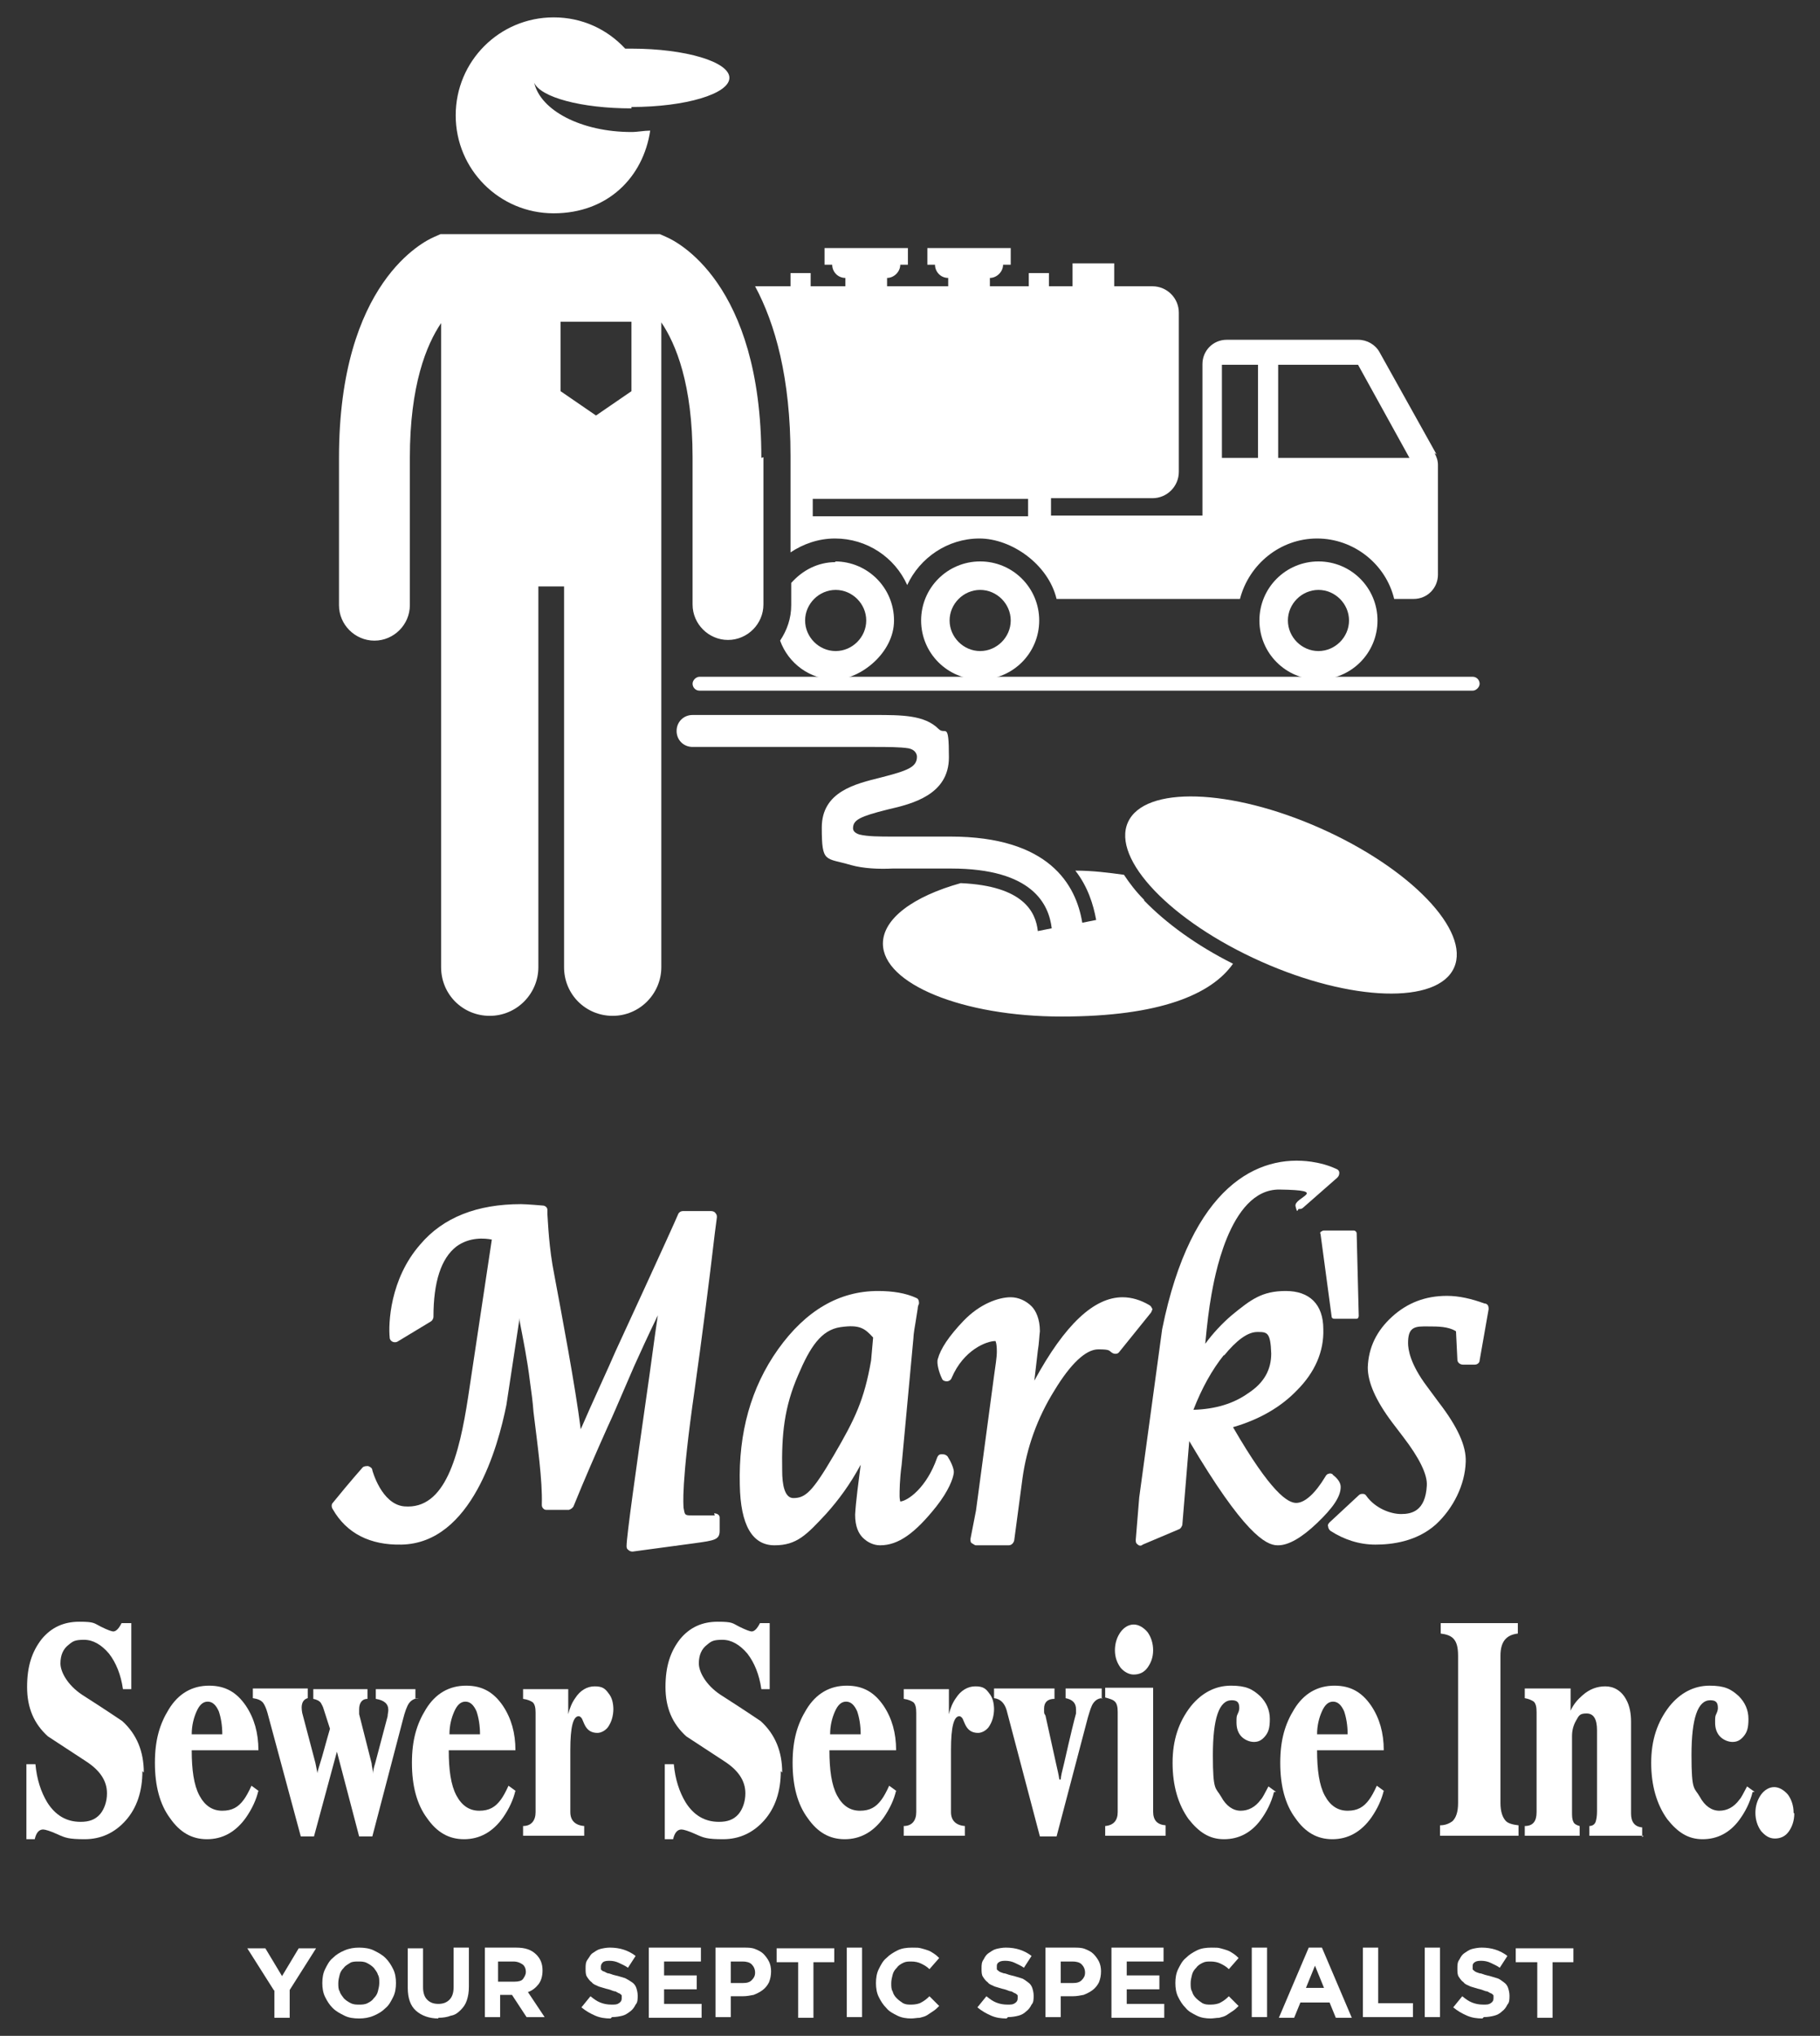
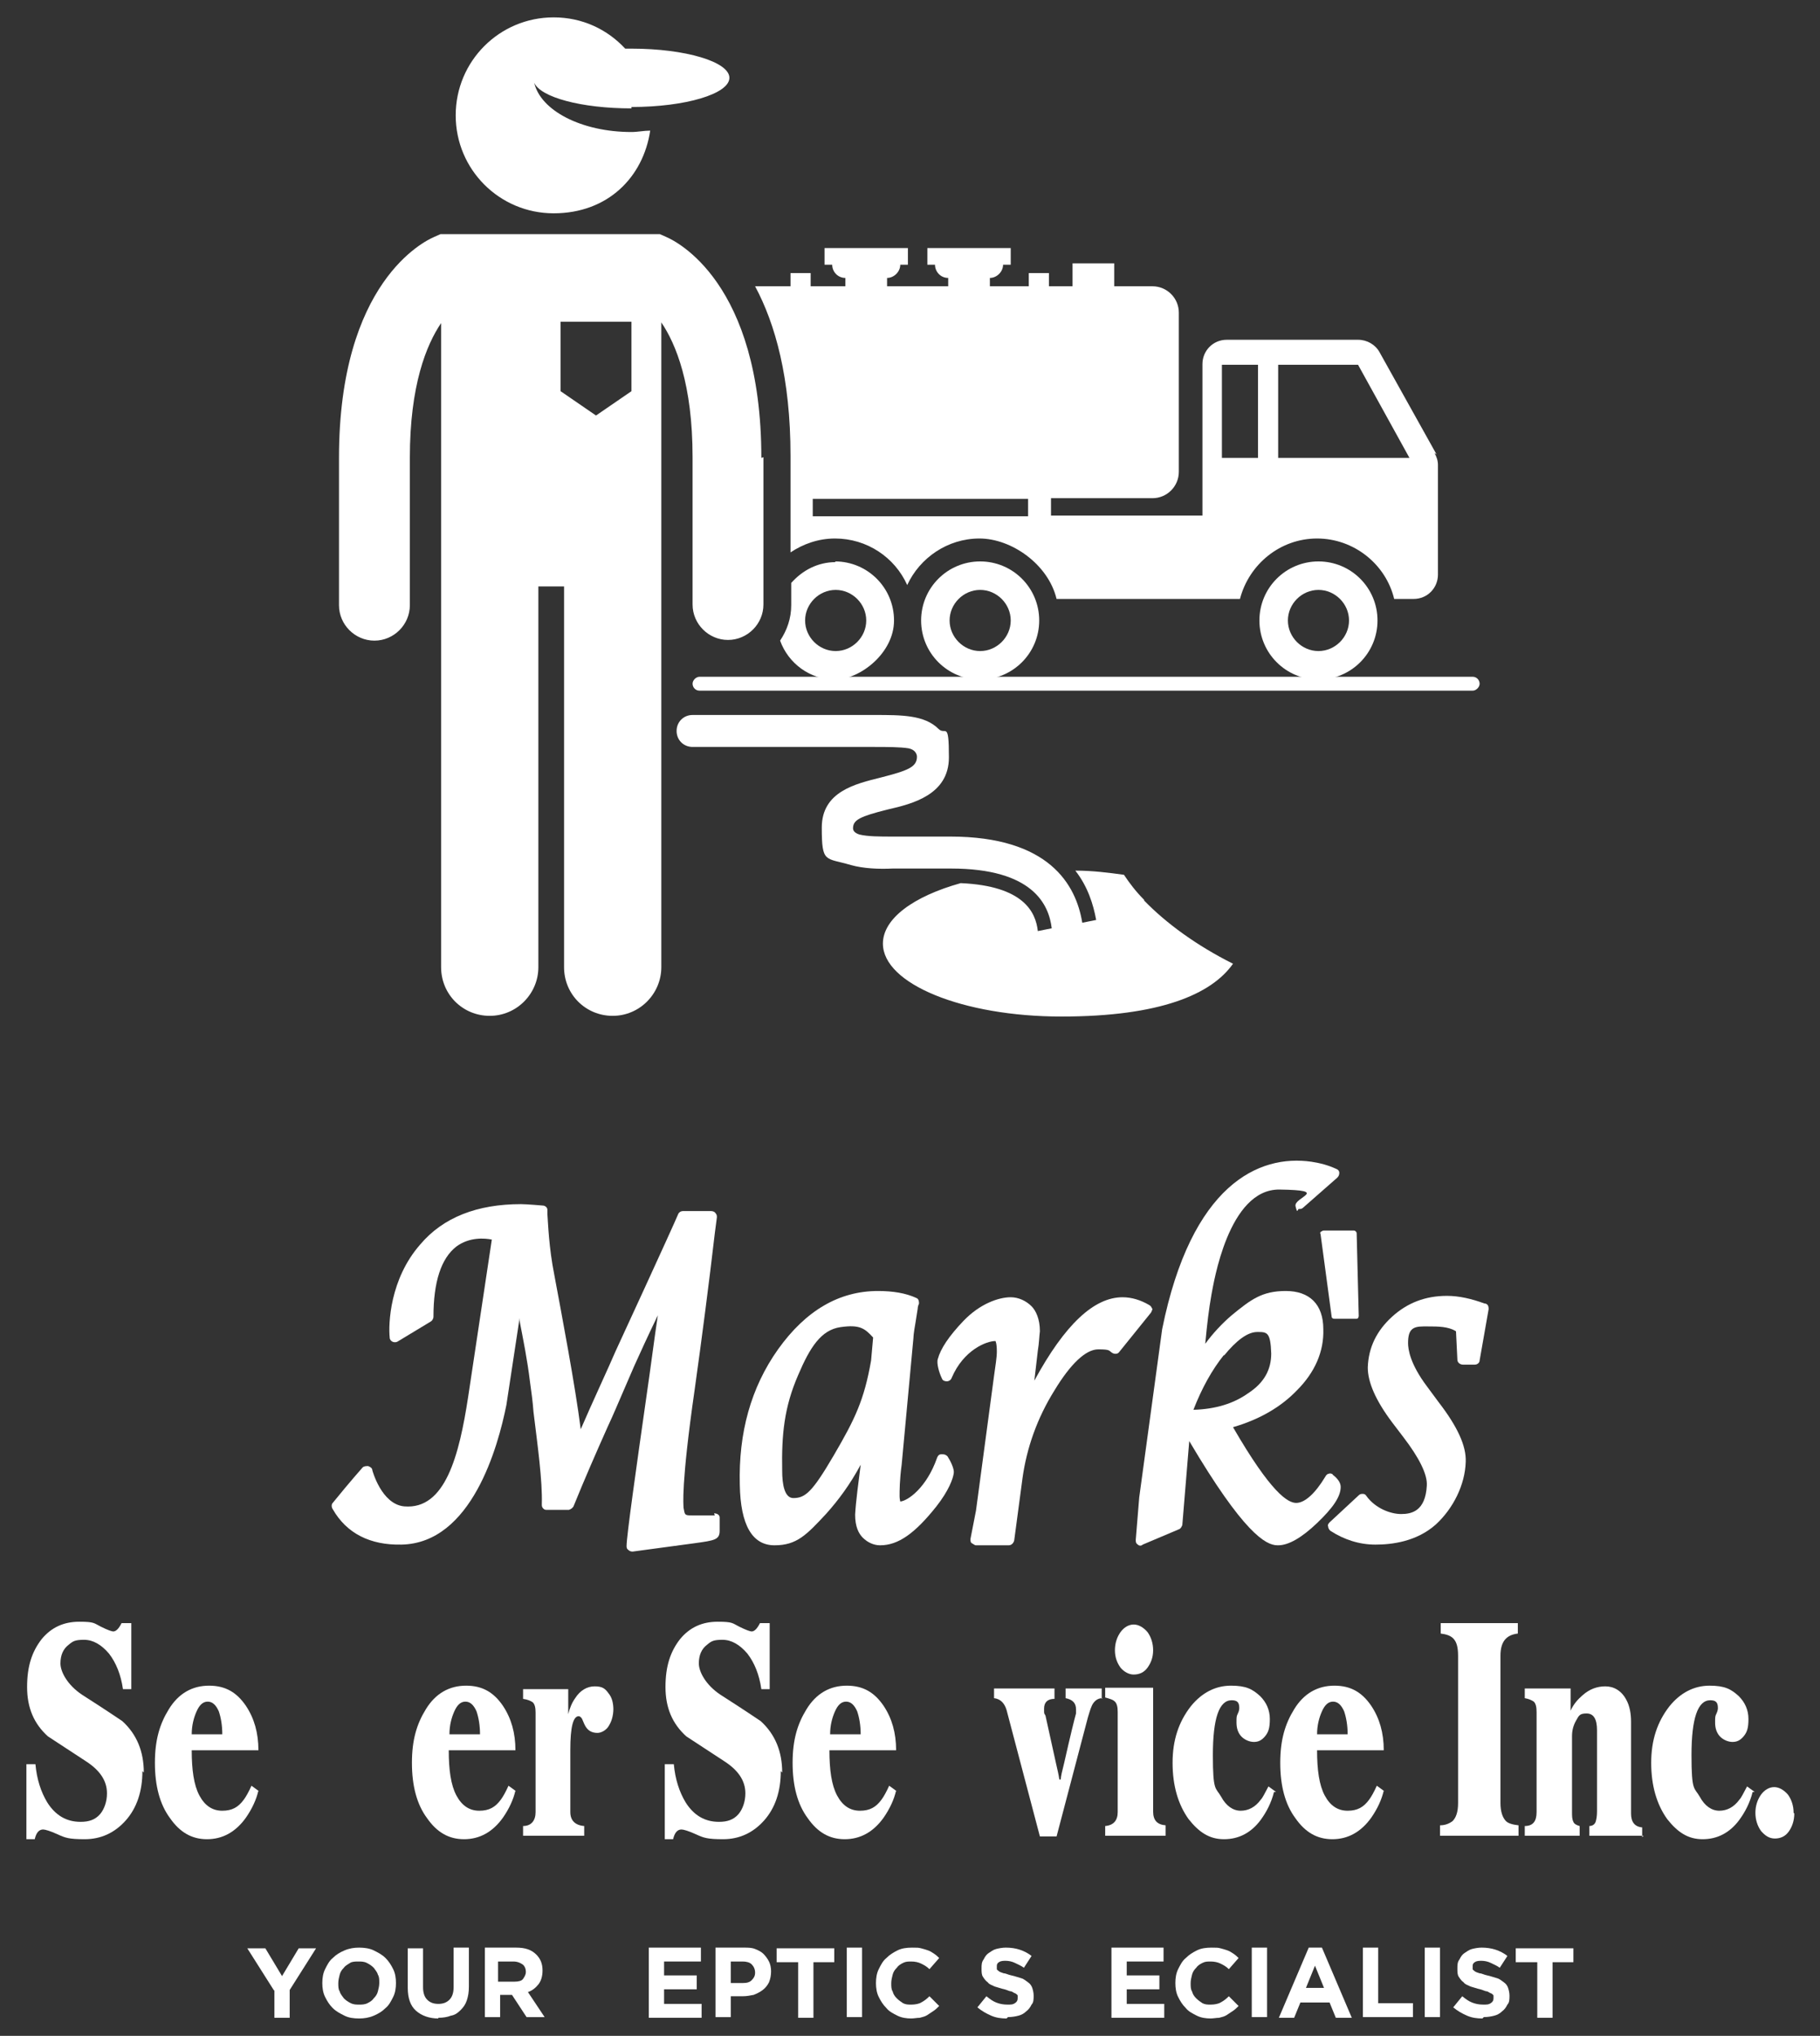
<svg xmlns="http://www.w3.org/2000/svg" id="Layer_2" version="1.1" viewBox="0 0 262 293">
  <rect x="0" y="0" width="262" height="293" fill="#333333" stroke="none" />
  <defs>
    <style> .st0 { fill: #fff; } </style>
  </defs>
  <g>
    <g>
      <path class="st0" d="M90.9,15.4c7.8,0,14.1-1.9,14.1-4.2s-6.3-4.2-14.1-4.2-.6,0-.9,0c-2.6-2.8-6.2-4.5-10.3-4.5-7.8,0-14.1,6.3-14.1,14.1s6.3,14.1,14.1,14.1,12.9-5.2,13.9-11.9c-.9,0-1.8.2-2.7.2-7.2,0-13.1-3.1-14-7.1.9,2.1,6.8,3.7,14,3.7ZM76.8,10.7s0,0,0,0c0,0,0,.2,0,.3,0,0,0,0,0,0,0-.1,0-.2,0-.3Z" />
      <path class="st0" d="M109.9,65.8v21.2c0,2.8-2.3,5.1-5.1,5.1s-5.1-2.3-5.1-5.1v-21.2c0-10.5-2.4-16.3-4.5-19.4v92.8c0,3.8-3.1,7-7,7s-7-3.1-7-7v-54.8h-3.7v54.8c0,3.8-3.1,7-7,7s-7-3.1-7-7V46.5c-2.1,3.1-4.5,8.9-4.5,19.4v21.2c0,2.8-2.3,5.1-5.1,5.1s-5.1-2.3-5.1-5.1v-21.2c0-25.3,12.3-31.2,13.7-31.8l.9-.4h31.6l.9.4c1.4.6,13.7,6.5,13.7,31.8ZM80.7,56.3l5.1,3.5,5.1-3.5v-10h-10.2v10Z" />
    </g>
    <path class="st0" d="M104.9,10.7s0,0,0,0c0,0,0,0,0,0,0,0,0,0,0,0Z" />
    <path class="st0" d="M76.8,10.7s0,0,0,0c0,0,0,0,0,0,0,0,0,0,0,0Z" />
    <g>
      <path class="st0" d="M212,99.4h-111.3c-.6,0-1-.5-1-1s.5-1,1-1h111.3c.6,0,1,.5,1,1s-.5,1-1,1Z" />
      <path class="st0" d="M189.8,97.8c-4.7,0-8.5-3.8-8.5-8.5s3.8-8.5,8.5-8.5,8.5,3.8,8.5,8.5-3.8,8.5-8.5,8.5ZM189.8,84.9c-2.4,0-4.4,2-4.4,4.4s2,4.4,4.4,4.4,4.4-2,4.4-4.4-2-4.4-4.4-4.4Z" />
      <path class="st0" d="M141.1,97.8c-4.7,0-8.5-3.8-8.5-8.5s3.8-8.5,8.5-8.5,8.5,3.8,8.5,8.5-3.8,8.5-8.5,8.5ZM141.1,84.9c-2.4,0-4.4,2-4.4,4.4s2,4.4,4.4,4.4,4.4-2,4.4-4.4-2-4.4-4.4-4.4Z" />
      <path class="st0" d="M206.8,65.4l-8.2-14.7c-.6-1.1-1.8-1.8-3.1-1.8h-18.9c-2,0-3.5,1.6-3.5,3.5v21.8h-21.8v-2.5h14.6c2.1,0,3.8-1.7,3.8-3.8v-22.9c0-2.1-1.7-3.8-3.8-3.8h-5.5v-3.3h-6v3.3h-3.4v-1.9h-2.9v1.9h-5.6v-1.2c1,0,1.9-.9,1.9-1.9h1.1v-2.4h-12v2.4h1.1c0,1,.8,1.9,1.9,1.9v1.2h-8.8v-1.2c1,0,1.9-.9,1.9-1.9h1.1v-2.4h-12v2.4h1.1c0,1,.8,1.9,1.9,1.9v1.2h-5v-1.9h-2.9v1.9h-5.1c2.9,5.4,5.1,13.2,5.1,24.4v13.9c1.8-1.2,4-2,6.4-2,4.6,0,8.6,2.7,10.4,6.7,1.8-3.9,5.8-6.7,10.4-6.7s9.9,3.7,11.1,8.7h26.4c1.3-5,5.8-8.7,11.1-8.7s9.9,3.7,11.1,8.7h2.8c2,0,3.5-1.6,3.5-3.5v-15.8c0-.6-.2-1.2-.5-1.7ZM148,74.3h-31v-2.5h31v2.5ZM181.1,65.9h-5.2v-13.4h5.2v13.4ZM184,65.9v-13.4h11.5c0,0,7.4,13.4,7.4,13.4h-18.9Z" />
      <path class="st0" d="M120.3,80.9c-2.6,0-4.8,1.2-6.4,3v3.2c0,1.9-.6,3.6-1.6,5.1,1.2,3.3,4.3,5.6,7.9,5.6s8.5-3.8,8.5-8.5-3.8-8.5-8.5-8.5ZM120.3,93.7c-2.4,0-4.4-2-4.4-4.4s2-4.4,4.4-4.4,4.4,2,4.4,4.4-2,4.4-4.4,4.4Z" />
    </g>
    <path class="st0" d="M164.7,129.5c-1.2-1.2-2.1-2.4-2.9-3.6-2.2-.3-4.5-.6-7-.6,1.8,2.3,2.6,4.9,3,7.1l-2,.4c-.9-5.5-4.8-12.4-19-12.4h-8.4c-1.7,0-3.5,0-4.7-.3-.6-.2-.9-.5-.9-.9,0-1.2,1-1.7,5-2.7,3.5-.8,8.8-2.1,8.8-7.5s-.5-3.1-1.5-4.1c-2-2-5.3-2-9.2-2h-26.2c-1.3,0-2.3,1-2.3,2.3s1,2.3,2.3,2.3h26.2c1.7,0,3.7,0,4.9.2,1,.2,1.2.9,1.2,1.2,0,1.5-1.3,2-5.2,3-3.6.9-8.5,2-8.5,7.2s.5,4.3,4.2,5.4c1.8.5,4,.6,6,.5h8.4c11.8,0,14.1,5.2,14.5,8.6l-2,.4c-.3-2.7-2-6.5-11.1-6.9-6.8,1.9-11.2,5.1-11.2,8.7,0,5.8,11.5,10.5,25.7,10.5s21.6-3.2,24.7-7.6c-5.2-2.6-9.6-5.8-12.8-9.1Z" />
-     <ellipse class="st0" cx="185.8" cy="128.7" rx="10.5" ry="25.7" transform="translate(-7.3 246.2) rotate(-66)" />
  </g>
  <g>
    <path class="st0" d="M102.9,218.1c-.8,0-2.2,0-3.3,0s-1-.1-1.2-1.1c0-.4-.4-3.1,1.6-17,1-7.1,2.1-15.6,2.9-22.5l.3-2.3c0-.2,0-.4-.2-.6-.1-.2-.4-.3-.6-.3h-4.1c-.3,0-.6.2-.7.5-.7,1.7-8.9,19.5-9,19.7-.8,1.9-3.5,7.7-5,11.2-.8-6.3-2.7-16.3-3.8-22.2-.8-4-.9-7.5-1-8.8,0-.3,0-.5,0-.6,0-.3-.3-.6-.7-.6,0,0-2.3-.2-3.1-.2-6.3,0-11.2,1.9-14.5,5.8-4.4,5-4.6,11.5-4.4,13.4,0,.3.2.5.4.6.2.1.5.1.7,0l4.8-2.9c.2-.1.4-.4.4-.7,0-5,1.1-8.4,3.3-10.1,1.9-1.4,4.1-1.2,5.1-1l-3.4,22.6c-1.3,8.5-3.3,16.3-9.2,15.8-3.3-.3-4.6-5.2-4.6-5.2,0-.3-.3-.5-.6-.6-.3,0-.6,0-.8.2,0,0-1.7,1.9-4.3,5.1-.2.2-.2.6,0,.9,2,3.5,5.4,5.2,9.9,5.1,10.1-.2,13.9-14.1,15.1-20.1l1.9-12.5c0,.1,0,.3,0,.4.5,2.6,1.1,5.5,1.5,8.8.2,1.4.4,2.9.5,4.3.6,4.9,1.3,9.9,1.2,13.3,0,.2,0,.4.2.6s.3.2.6.2h3.1c.3-.1.6-.3.7-.6,1.5-3.7,3.2-7.6,4.9-11.4.8-1.7,1.5-3.4,2.2-5l1.6-3.7c.9-2,2-4.4,3.4-7.3-.5,3.3-1,7.3-1.6,11.4-1.5,10.5-2.9,20.4-2.9,21.8,0,.2,0,.4.3.6.1.1.3.2.5.2s0,0,.1,0l8.9-1.2c2.9-.4,3.6-.5,3.6-1.8v-.2s0-1,0-1.7c0-.4-.4-.6-.8-.6Z" />
    <path class="st0" d="M135.5,209.3c-.3,0-.5.2-.6.5-1.5,4.3-4.2,6.2-5.3,6.3,0-.1-.1-.3-.1-.8,0-.7,0-2.3.3-4.5l1.7-18.3c0-.1,0-.5.3-2.2l.3-1.9c0,0,0-.4.2-.8,0-.4-.1-.7-.4-.8-1.5-.7-3.4-1-5.5-1-5.6,0-10.4,2.8-14.4,8.4-3.9,5.5-5.7,12-5.5,19.5.1,5.8,1.8,8.7,5,8.7s4.6-1.5,7.4-4.5c1.8-2,3.5-4.3,5-7.1-.3,2.4-.7,5.3-.8,7.2,0,1.7.5,2.7,1.1,3.3.7.7,1.6,1.1,2.5,1.1,2.6,0,5-1.7,8.1-5.6,1.8-2.3,2.4-4,2.5-4.8.1-.6-.5-1.8-.9-2.4-.2-.2-.4-.3-.7-.3ZM125.7,192.4l-.3,3.4c-1,5.7-2.3,8.4-5.4,13.7s-4.1,6.1-5.8,6.1h0c-1.3,0-1.6-2.1-1.6-3.9-.1-5.3.3-9.2,2.3-13.8,1.7-4,3.3-6.5,6.1-6.9s3.5.2,4.7,1.5Z" />
    <path class="st0" d="M165.8,188.3c0-.2-.2-.4-.4-.5-1.2-.7-2.5-1.1-3.8-1.1-4.1,0-8.3,3.9-12.7,12l.5-4.3c.2-1.2.2-2.1.3-2.8,0-1.8-.6-3-1.2-3.6-.8-.8-1.9-1.3-3-1.3-1.7,0-4.4.9-6.8,3.4-2.1,2.2-3.3,4-3.7,5.5-.2.6.2,2,.6,2.8.1.3.4.4.7.4.3,0,.6-.2.7-.5,1.7-4,5-5.3,6.3-5.3,0,0,.2.3.2,1.5,0,.9-.2,2-.4,3.5l-2.6,19.4-.8,4.1c0,.2,0,.5.2.6s.4.3.6.3h4.7c.4,0,.7-.3.8-.7l1.2-9c.6-4.3,2.1-8.6,4.6-12.6,2.3-3.8,4.5-5.9,6.3-5.9s1.5.2,2,.5c.3.2.8.2,1-.1l4.6-5.7c.1-.2.2-.4.2-.6Z" />
    <path class="st0" d="M191.9,212.2c-.2-.1-.4-.2-.6-.1-.2,0-.4.2-.5.4-1.5,2.5-3,3.8-4.2,3.8s-3.6-1.4-9.1-10.9c3.8-1.1,6.9-2.9,9.2-5.3,2.6-2.6,3.9-5.6,3.8-8.8,0-3.6-2-5.5-5.4-5.5s-5,1.2-7.8,3.5c-1.4,1.2-2.7,2.6-3.8,4.1.3-3.1.5-4.8.9-7.1.3-1.5,2.4-15.2,9.8-15.1s2,1.1,2.3,2.4.3.3.5.4c.2,0,.4,0,.6-.2l4.9-4.3c.2-.2.3-.4.3-.7s-.2-.5-.5-.6c-1.1-.5-2.2-.8-3.5-1-7.6-1.1-17.3,3.3-21.5,24.1l-3.3,24.2-.5,6.1c0,.3,0,.5.3.7.2.2.5.2.7,0l5.2-2.2c.3-.1.4-.4.5-.6l1-12.1c7.8,13.2,11,15,12.7,15s0,0,.1,0c1.5,0,3.4-1.1,5.6-3.2,2.3-2.2,3.4-3.8,3.4-5.2,0-.6-.4-1.2-1.2-1.8ZM176.2,195.1c1.8-2.2,3.4-3.4,4.8-3.4s1.9,0,2,3.1c0,2.3-1,4.2-3.3,5.7-2.1,1.5-4.7,2.3-7.9,2.4,1.2-3.1,2.7-5.8,4.4-7.9Z" />
    <path class="st0" d="M213.7,187.6c-1.9-.7-3.7-1.1-5.4-1.1-3.1,0-5.7,1-7.9,3-2.2,2-3.4,4.4-3.5,7.3,0,2.1,1.1,4.7,3.5,7.9l1.6,2.1c2.3,3,3.5,5.4,3.4,7-.2,3.7-2.2,4.1-3.7,4.1s-3.7-.8-5-2.6c-.1-.2-.3-.3-.5-.3-.2,0-.4,0-.6.2l-4.2,3.9c-.2.2-.3.4-.2.6,0,.2.1.4.3.6,2,1.3,4.2,2,6.5,2s5.9-.4,8.7-2.9c2.5-2.3,4.2-5.7,4.3-9,.1-2.3-1.2-5.1-3.9-8.6l-1.7-2.3c-2.4-3.2-2.7-5.3-2.7-6.2,0-1.9.6-2.4,2.2-2.4s.5,0,.7,0c1.4,0,2.9,0,4,.7l.2,4.1c0,.4.4.7.8.7h1.7c.4,0,.7-.3.7-.6l1.3-7.4c0-.4-.1-.7-.5-.8Z" />
    <path class="st0" d="M190.1,177.3c0,0-.1.2,0,.3l1.6,11.9c0,.2.2.3.4.3h3.1c.1,0,.2,0,.3-.1,0,0,.1-.2.1-.3l-.3-11.9c0-.2-.2-.4-.4-.4h-4.3c-.1,0-.2,0-.3.1Z" />
  </g>
  <g>
    <path class="st0" d="M20.5,254.9c0,2.9-.8,5.3-2.4,7.1-1.6,1.8-3.6,2.7-5.9,2.7s-2.8-.2-3.9-.7c-1.1-.5-1.8-.7-2.1-.7-.6,0-1,.5-1.2,1.4h-1.2v-10.8h1.3c.2,2.2.8,4,1.7,5.5,1.2,1.9,2.8,2.8,4.8,2.8,1.2,0,2.1-.3,2.8-1.1.6-.7,1-1.8,1-3,0-1.8-1-3.3-3-4.6-1.8-1.2-3.7-2.4-5.5-3.6-2-1.8-3-4.1-3-7.1s.7-5.1,2.1-6.9c1.4-1.7,3.2-2.5,5.4-2.5s2.1.2,3.1.7c1,.5,1.6.7,1.8.7.4,0,.8-.4,1.2-1.2h1.4v9.5h-1.2c-.3-2.1-1-3.8-2-5.1-1.1-1.3-2.3-2-3.6-2s-1.6.2-2.2.7c-.8.6-1.2,1.5-1.2,2.7s1,3.1,3.1,4.5c3.6,2.3,5.5,3.6,5.8,3.8,2.1,1.9,3.1,4.4,3.1,7.4Z" />
    <path class="st0" d="M37.2,257.7c-.3,1.3-.9,2.6-1.8,3.9-1.5,2.1-3.4,3.1-5.6,3.1s-3.9-1-5.3-3c-1.5-2-2.2-4.7-2.2-8s.7-5.6,2-7.7c1.4-2.3,3.4-3.4,5.8-3.4s4,1,5.3,2.9c1.2,1.8,1.8,3.9,1.8,6.4h-9.6c0,2.8.3,5,1.1,6.5.8,1.5,1.9,2.2,3.3,2.2s2.3-.5,3.1-1.6c.3-.4.7-1.1,1.1-2l1.1.8ZM32,249.6c0-1.3-.2-2.4-.5-3.3-.4-.9-.9-1.4-1.6-1.4s-1.2.5-1.6,1.4c-.4.9-.7,2-.7,3.3h4.4Z" />
-     <path class="st0" d="M60.3,244.4c-.6,0-1.1.3-1.4.7-.3.4-.6,1.2-.9,2.4l-4.4,16.8h-1.9l-3.2-12.2-3.3,12.2h-1.9l-4.8-17.8c-.2-.7-.4-1.1-.6-1.4-.3-.4-.8-.6-1.5-.7v-1.4h7.9v1.4c-.4.1-.7.4-.8.8-.1.3-.1.7,0,1.3l1.9,7.2c.1.5.2,1,.3,1.5h0c0-.3.2-.8.4-1.5.3-.9.7-2.5,1.4-4.9l-.9-2.8c-.1-.4-.3-.7-.4-.9-.2-.3-.6-.5-1.1-.6v-1.4h7.8v1.4c-.8,0-1.2.6-1.2,1.5s0,.5,0,.7l1.8,7.1c0,.4.2.9.2,1.5h0c0-.4.1-.9.3-1.5l1.8-6.8c0-.3.1-.6.1-.9,0-.9-.6-1.4-1.8-1.6v-1.4h5.7v1.4Z" />
    <path class="st0" d="M74.2,257.7c-.3,1.3-.9,2.6-1.8,3.9-1.5,2.1-3.4,3.1-5.6,3.1s-3.9-1-5.3-3c-1.5-2-2.2-4.7-2.2-8s.7-5.6,2-7.7c1.4-2.3,3.4-3.4,5.8-3.4s4,1,5.3,2.9c1.2,1.8,1.8,3.9,1.8,6.4h-9.6c0,2.8.3,5,1.1,6.5.8,1.5,1.9,2.2,3.3,2.2s2.3-.5,3.1-1.6c.3-.4.7-1.1,1.1-2l1.1.8ZM69.1,249.6c0-1.3-.2-2.4-.5-3.3-.4-.9-.9-1.4-1.6-1.4s-1.2.5-1.6,1.4c-.4.9-.7,2-.7,3.3h4.4Z" />
    <path class="st0" d="M88.3,245.9c0,1.1-.3,2-.8,2.7-.4.5-1,.8-1.5.8-.9,0-1.5-.4-1.9-1.3-.1-.2-.2-.5-.3-.7s-.3-.4-.5-.4c-.8,0-1.2,1.6-1.2,4.8v9c0,1.2.7,1.9,2,2v1.4h-8.8v-1.4c1.2,0,1.8-.8,1.8-2v-14.3c0-.7-.1-1.2-.4-1.5-.3-.2-.7-.4-1.4-.5v-1.4h6.5v3.6c.2-.8.5-1.6,1-2.3.7-1.1,1.7-1.7,2.8-1.7s1.5.3,2,1c.5.6.7,1.4.7,2.4Z" />
    <path class="st0" d="M112.4,254.9c0,2.9-.8,5.3-2.4,7.1-1.6,1.8-3.6,2.7-5.9,2.7s-2.8-.2-3.9-.7c-1.1-.5-1.8-.7-2.1-.7-.6,0-1,.5-1.2,1.4h-1.2v-10.8h1.3c.2,2.2.8,4,1.7,5.5,1.2,1.9,2.8,2.8,4.8,2.8,1.2,0,2.1-.3,2.8-1.1.6-.7,1-1.8,1-3,0-1.8-1-3.3-3-4.6-1.8-1.2-3.7-2.4-5.5-3.6-2-1.8-3-4.1-3-7.1s.7-5.1,2.1-6.9c1.4-1.7,3.2-2.5,5.4-2.5s2.1.2,3.1.7c1,.5,1.6.7,1.8.7.4,0,.8-.4,1.2-1.2h1.4v9.5h-1.2c-.3-2.1-1-3.8-2-5.1-1.1-1.3-2.3-2-3.6-2s-1.6.2-2.2.7c-.8.6-1.2,1.5-1.2,2.7s1,3.1,3.1,4.5c3.6,2.3,5.5,3.6,5.8,3.8,2.1,1.9,3.1,4.4,3.1,7.4Z" />
    <path class="st0" d="M129,257.7c-.3,1.3-.9,2.6-1.8,3.9-1.5,2.1-3.4,3.1-5.6,3.1s-3.9-1-5.3-3c-1.5-2-2.2-4.7-2.2-8s.7-5.6,2-7.7c1.4-2.3,3.4-3.4,5.8-3.4s4,1,5.3,2.9c1.2,1.8,1.8,3.9,1.8,6.4h-9.6c0,2.8.3,5,1.1,6.5.8,1.5,1.9,2.2,3.3,2.2s2.3-.5,3.1-1.6c.3-.4.7-1.1,1.1-2l1.1.8ZM123.9,249.6c0-1.3-.2-2.4-.5-3.3-.4-.9-.9-1.4-1.6-1.4s-1.2.5-1.6,1.4c-.4.9-.7,2-.7,3.3h4.4Z" />
-     <path class="st0" d="M143.1,245.9c0,1.1-.3,2-.8,2.7-.4.5-1,.8-1.5.8-.9,0-1.5-.4-1.9-1.3-.1-.2-.2-.5-.3-.7s-.3-.4-.5-.4c-.8,0-1.2,1.6-1.2,4.8v9c0,1.2.7,1.9,2,2v1.4h-8.8v-1.4c1.2,0,1.8-.8,1.8-2v-14.3c0-.7-.1-1.2-.4-1.5-.3-.2-.7-.4-1.4-.5v-1.4h6.5v3.6c.2-.8.5-1.6,1-2.3.7-1.1,1.7-1.7,2.8-1.7s1.5.3,2,1c.5.6.7,1.4.7,2.4Z" />
    <path class="st0" d="M158.7,244.4c-.6,0-1,.3-1.3.7-.3.4-.5,1.1-.8,2.1l-4.5,17.1h-2.4l-4.8-18.2c-.3-1-.9-1.6-1.8-1.7v-1.4h8.7v1.5c-1,0-1.5.5-1.5,1.4s0,.6.2,1l1.5,6.8c.2.9.4,1.7.5,2.4h.2c0-.4.2-1.2.5-2.4.9-4,1.5-6.4,1.7-7.1,0-.2,0-.4,0-.6,0-.9-.5-1.4-1.5-1.6v-1.4h5.2v1.5Z" />
    <path class="st0" d="M167.8,264.2h-8.7v-1.4c1.2-.1,1.8-.8,1.8-2v-14.4c0-.7-.1-1.2-.4-1.5-.3-.3-.7-.4-1.4-.6v-1.4h6.9v17.8c0,1.3.6,1.9,1.8,2v1.4ZM166,237.5c0,1-.3,1.8-.8,2.5-.5.7-1.2,1-2,1-.7,0-1.4-.4-1.9-1-.5-.7-.8-1.5-.8-2.5,0-1,.3-1.9.8-2.6.5-.7,1.2-1.1,1.9-1.1s1.4.4,2,1.1c.5.7.8,1.6.8,2.6h0Z" />
    <path class="st0" d="M183.4,257.9h0c-.4,1.6-1.1,2.9-1.9,4-1.4,1.9-3.2,2.8-5.3,2.8s-3.6-1-5.1-2.9c-1.5-2.1-2.3-4.8-2.3-8.1s.9-5.9,2.6-8.1c1.6-2,3.6-3,5.8-3s3.1.5,4.2,1.5c.9.9,1.4,2,1.4,3.3s-.2,1.9-.7,2.5c-.5.6-1,.8-1.6.8s-1.4-.3-1.9-.9c-.4-.5-.6-1.1-.6-1.9s0-.9.2-1.3.2-.7.2-.8c0-.8-.3-1.1-1.1-1.1-1.8,0-2.7,2.6-2.7,7.9s.4,4.6,1.2,6c.7,1.3,1.7,2,2.8,2s2.1-.5,2.9-1.6c.3-.3.6-1,1.1-1.9l1.1.8Z" />
    <path class="st0" d="M199.2,257.7c-.3,1.3-.9,2.6-1.8,3.9-1.5,2.1-3.4,3.1-5.6,3.1s-3.9-1-5.3-3c-1.5-2-2.2-4.7-2.2-8s.7-5.6,2-7.7c1.4-2.3,3.4-3.4,5.8-3.4s4,1,5.3,2.9c1.2,1.8,1.8,3.9,1.8,6.4h-9.6c0,2.8.3,5,1.1,6.5.8,1.5,1.9,2.2,3.3,2.2s2.3-.5,3.1-1.6c.3-.4.7-1.1,1.1-2l1.1.8ZM194,249.6c0-1.3-.2-2.4-.5-3.3-.4-.9-.9-1.4-1.6-1.4s-1.2.5-1.6,1.4c-.4.9-.7,2-.7,3.3h4.4Z" />
    <path class="st0" d="M218.5,264.2h-11.2v-1.5c.8,0,1.4-.3,1.8-.6.5-.5.8-1.3.8-2.6v-21.2c0-1.2-.2-2-.7-2.5-.4-.4-1-.6-1.8-.7v-1.5h11.1v1.5c-1.7.2-2.5,1.2-2.5,3.2v21.2c0,1.2.3,2.1.8,2.6.3.3.9.5,1.8.6v1.5Z" />
    <path class="st0" d="M236.6,264.2h-7.8v-1.4c.5,0,.8-.3.9-.6.1-.3.2-.8.2-1.5v-11.7c0-1.6-.5-2.4-1.5-2.4s-1.1.3-1.5,1c-.4.7-.6,1.4-.6,2.3v10.8c0,.7,0,1.1.2,1.5.1.3.5.5.9.6v1.4h-7.9v-1.4c1.2,0,1.7-.7,1.7-2v-14.4c0-.7-.1-1.2-.4-1.5-.3-.2-.7-.4-1.3-.5v-1.4h6.6v3.2c.4-.9,1-1.6,1.7-2.2,1-.9,2.1-1.3,3.3-1.3s2.3.6,3,1.9c.5.9.7,2,.7,3.2v13.2c0,1.2.5,1.9,1.6,2v1.4Z" />
    <path class="st0" d="M252.3,257.9h0c-.4,1.6-1.1,2.9-1.9,4-1.4,1.9-3.2,2.8-5.3,2.8s-3.6-1-5.1-2.9c-1.5-2.1-2.3-4.8-2.3-8.1s.9-5.9,2.6-8.1c1.6-2,3.6-3,5.8-3s3.1.5,4.2,1.5c.9.9,1.4,2,1.4,3.3s-.2,1.9-.7,2.5c-.5.6-1,.8-1.6.8s-1.4-.3-1.9-.9c-.4-.5-.6-1.1-.6-1.9s0-.9.2-1.3.2-.7.2-.8c0-.8-.3-1.1-1.1-1.1-1.8,0-2.7,2.6-2.7,7.9s.4,4.6,1.2,6c.7,1.3,1.7,2,2.8,2s2.1-.5,2.9-1.6c.3-.3.6-1,1.1-1.9l1.1.8Z" />
    <path class="st0" d="M258.3,261c0,1-.3,1.9-.8,2.6-.5.7-1.2,1-2,1s-1.4-.4-2-1.1c-.5-.7-.8-1.6-.8-2.6s.3-1.9.8-2.6c.5-.7,1.2-1.1,1.9-1.1s1.4.4,2,1.1c.5.7.8,1.6.8,2.6Z" />
  </g>
  <g>
    <path class="st0" d="M39.4,286.4l-3.8-6h2.6l2.4,4,2.4-4h2.5l-3.8,6v4h-2.2v-3.9Z" />
    <path class="st0" d="M51.7,290.5c-.8,0-1.5-.1-2.1-.4-.6-.3-1.2-.6-1.7-1.1s-.8-1-1.1-1.6c-.3-.6-.4-1.3-.4-2h0c0-.7.1-1.4.4-2s.6-1.2,1.1-1.6c.5-.5,1-.8,1.7-1.1.7-.3,1.4-.4,2.1-.4s1.5.1,2.1.4c.6.3,1.2.6,1.7,1.1s.8,1,1.1,1.6c.3.6.4,1.3.4,2h0c0,.7-.1,1.4-.4,2-.3.6-.6,1.2-1.1,1.6-.5.5-1,.8-1.7,1.1-.7.3-1.4.4-2.1.4ZM51.7,288.5c.4,0,.8,0,1.2-.2.4-.2.7-.4.9-.7.3-.3.5-.6.6-1,.1-.4.2-.8.2-1.2h0c0-.5,0-.9-.2-1.2-.1-.4-.4-.7-.6-1-.3-.3-.6-.5-1-.7s-.8-.2-1.2-.2-.9,0-1.2.2-.7.4-.9.7c-.3.3-.5.6-.6,1-.1.4-.2.8-.2,1.2h0c0,.5,0,.9.2,1.2.1.4.4.7.6,1,.3.3.6.5,1,.7s.8.2,1.2.2Z" />
    <path class="st0" d="M63.1,290.5c-1.3,0-2.4-.4-3.2-1.1-.8-.7-1.2-1.8-1.2-3.3v-5.7h2.2v5.6c0,.8.2,1.4.6,1.8.4.4.9.6,1.6.6s1.2-.2,1.6-.6c.4-.4.6-1,.6-1.8v-5.7h2.2v5.6c0,.8-.1,1.4-.3,2-.2.6-.5,1-.9,1.4-.4.4-.8.7-1.4.8-.5.2-1.1.3-1.8.3Z" />
    <path class="st0" d="M69.7,280.3h4.6c1.3,0,2.2.3,2.9,1,.6.6.9,1.3.9,2.3h0c0,.8-.2,1.5-.6,2-.4.5-.9.9-1.5,1.1l2.4,3.6h-2.6l-2.1-3.2h-1.7v3.2h-2.2v-10ZM74.1,285.2c.5,0,1-.1,1.2-.4s.4-.6.4-1h0c0-.5-.2-.9-.5-1.1-.3-.2-.7-.4-1.3-.4h-2.2v2.9h2.2Z" />
-     <path class="st0" d="M87.9,290.5c-.8,0-1.5-.1-2.2-.4-.7-.3-1.4-.7-2-1.2l1.3-1.6c.5.4.9.7,1.4.9.5.2,1,.3,1.6.3s.8,0,1.1-.2c.3-.2.4-.4.4-.7h0c0-.2,0-.3,0-.4,0-.1-.2-.2-.3-.3-.1,0-.4-.2-.6-.3-.3,0-.6-.2-1-.3-.5-.1-1-.3-1.4-.4-.4-.2-.8-.3-1-.6-.3-.2-.5-.5-.7-.8-.2-.3-.2-.7-.2-1.2h0c0-.5,0-.9.3-1.3s.4-.7.7-.9.7-.5,1.1-.6c.4-.1.9-.2,1.4-.2.7,0,1.4.1,2,.3.6.2,1.2.5,1.7.9l-1.1,1.7c-.4-.3-.9-.5-1.3-.7-.4-.2-.9-.3-1.3-.3s-.7,0-1,.2c-.2.2-.3.4-.3.6h0c0,.2,0,.3,0,.4s.2.2.3.3c.2,0,.4.2.7.3.3,0,.6.2,1.1.3.5.1,1,.3,1.4.4.4.2.7.4,1,.6s.5.5.6.8c.1.3.2.7.2,1.1h0c0,.5,0,1-.3,1.3-.2.4-.4.7-.8,1s-.7.5-1.1.6c-.4.1-.9.2-1.5.2Z" />
    <path class="st0" d="M93.4,280.3h7.5v2h-5.3v2h4.7v2h-4.7v2.1h5.4v2h-7.6v-10Z" />
    <path class="st0" d="M103,280.3h4.1c.6,0,1.1,0,1.6.2.5.2.9.4,1.2.7.3.3.6.7.8,1.1.2.4.3.9.3,1.4h0c0,.6-.1,1.1-.3,1.6-.2.4-.5.8-.9,1.1-.4.3-.8.5-1.3.7-.5.1-1,.2-1.6.2h-1.7v3h-2.2v-10ZM106.9,285.4c.6,0,1-.1,1.3-.4.3-.3.5-.6.5-1.1h0c0-.5-.2-.9-.5-1.2-.3-.3-.8-.4-1.3-.4h-1.7v3.1h1.7Z" />
    <path class="st0" d="M114.8,282.4h-3v-2h8.3v2h-3v8h-2.2v-8Z" />
    <path class="st0" d="M121.9,280.3h2.2v10h-2.2v-10Z" />
    <path class="st0" d="M131.2,290.5c-.7,0-1.4-.1-2-.4-.6-.3-1.2-.6-1.6-1.1-.5-.5-.8-1-1.1-1.6s-.4-1.3-.4-2h0c0-.7.1-1.4.4-2s.6-1.2,1.1-1.6c.5-.5,1-.8,1.6-1.1.6-.3,1.3-.4,2.1-.4s.9,0,1.3.1.7.2,1,.3c.3.1.6.3.9.5s.5.4.7.6l-1.4,1.6c-.4-.4-.8-.6-1.2-.8s-.9-.3-1.4-.3-.8,0-1.2.2-.7.4-.9.7c-.3.3-.5.6-.6,1-.1.4-.2.8-.2,1.2h0c0,.5,0,.9.2,1.2.1.4.3.7.6,1,.3.3.6.5.9.7.4.2.7.2,1.2.2s1.1-.1,1.4-.3c.4-.2.8-.5,1.2-.9l1.4,1.4c-.3.3-.5.5-.8.7-.3.2-.6.4-.9.6-.3.2-.7.3-1.1.4-.4,0-.8.1-1.3.1Z" />
    <path class="st0" d="M144.9,290.5c-.8,0-1.5-.1-2.2-.4-.7-.3-1.4-.7-2-1.2l1.3-1.6c.5.4.9.7,1.4.9.5.2,1,.3,1.6.3s.8,0,1.1-.2c.3-.2.4-.4.4-.7h0c0-.2,0-.3,0-.4s-.2-.2-.3-.3c-.1,0-.4-.2-.6-.3-.3,0-.6-.2-1-.3-.5-.1-1-.3-1.4-.4-.4-.2-.8-.3-1-.6-.3-.2-.5-.5-.7-.8-.2-.3-.2-.7-.2-1.2h0c0-.5,0-.9.3-1.3.2-.4.4-.7.7-.9s.7-.5,1.1-.6c.4-.1.9-.2,1.4-.2.7,0,1.4.1,2,.3.6.2,1.2.5,1.7.9l-1.1,1.7c-.4-.3-.9-.5-1.3-.7-.4-.2-.9-.3-1.3-.3s-.7,0-1,.2-.3.4-.3.6h0c0,.2,0,.3,0,.4s.2.2.3.3.4.2.7.3c.3,0,.6.2,1.1.3.5.1,1,.3,1.4.4s.7.4,1,.6.5.5.6.8c.1.3.2.7.2,1.1h0c0,.5,0,1-.3,1.3-.2.4-.4.7-.8,1-.3.3-.7.5-1.1.6s-.9.2-1.5.2Z" />
-     <path class="st0" d="M150.5,280.3h4.1c.6,0,1.1,0,1.6.2s.9.4,1.2.7c.3.3.6.7.8,1.1.2.4.3.9.3,1.4h0c0,.6-.1,1.1-.3,1.6-.2.4-.5.8-.9,1.1-.4.3-.8.5-1.3.7-.5.1-1,.2-1.6.2h-1.7v3h-2.2v-10ZM154.4,285.4c.6,0,1-.1,1.3-.4s.5-.6.5-1.1h0c0-.5-.2-.9-.5-1.2-.3-.3-.8-.4-1.3-.4h-1.7v3.1h1.7Z" />
    <path class="st0" d="M160,280.3h7.5v2h-5.3v2h4.7v2h-4.7v2.1h5.4v2h-7.6v-10Z" />
    <path class="st0" d="M174.3,290.5c-.7,0-1.4-.1-2-.4-.6-.3-1.2-.6-1.6-1.1-.5-.5-.8-1-1.1-1.6s-.4-1.3-.4-2h0c0-.7.1-1.4.4-2s.6-1.2,1.1-1.6c.5-.5,1-.8,1.6-1.1.6-.3,1.3-.4,2.1-.4s.9,0,1.3.1.7.2,1,.3c.3.1.6.3.9.5s.5.4.7.6l-1.4,1.6c-.4-.4-.8-.6-1.2-.8s-.9-.3-1.4-.3-.8,0-1.2.2-.7.4-.9.7c-.3.3-.5.6-.6,1-.1.4-.2.8-.2,1.2h0c0,.5,0,.9.2,1.2.1.4.3.7.6,1,.3.3.6.5.9.7.4.2.7.2,1.2.2s1.1-.1,1.4-.3c.4-.2.8-.5,1.2-.9l1.4,1.4c-.3.3-.5.5-.8.7-.3.2-.6.4-.9.6-.3.2-.7.3-1.1.4-.4,0-.8.1-1.3.1Z" />
    <path class="st0" d="M180.2,280.3h2.2v10h-2.2v-10Z" />
    <path class="st0" d="M188.3,280.3h2l4.3,10.1h-2.3l-.9-2.2h-4.2l-.9,2.2h-2.2l4.3-10.1ZM190.6,286.1l-1.3-3.2-1.3,3.2h2.7Z" />
    <path class="st0" d="M196.2,280.3h2.2v8h5v2h-7.2v-10Z" />
    <path class="st0" d="M205.1,280.3h2.2v10h-2.2v-10Z" />
    <path class="st0" d="M213.4,290.5c-.8,0-1.5-.1-2.2-.4-.7-.3-1.4-.7-2-1.2l1.3-1.6c.5.4.9.7,1.4.9.5.2,1,.3,1.6.3s.8,0,1.1-.2c.3-.2.4-.4.4-.7h0c0-.2,0-.3,0-.4s-.2-.2-.3-.3c-.1,0-.4-.2-.6-.3-.3,0-.6-.2-1-.3-.5-.1-1-.3-1.4-.4-.4-.2-.8-.3-1-.6-.3-.2-.5-.5-.7-.8-.2-.3-.2-.7-.2-1.2h0c0-.5,0-.9.3-1.3.2-.4.4-.7.7-.9s.7-.5,1.1-.6c.4-.1.9-.2,1.4-.2.7,0,1.4.1,2,.3.6.2,1.2.5,1.7.9l-1.1,1.7c-.4-.3-.9-.5-1.3-.7-.4-.2-.9-.3-1.3-.3s-.7,0-1,.2-.3.4-.3.6h0c0,.2,0,.3,0,.4s.2.2.3.3.4.2.7.3c.3,0,.6.2,1.1.3.5.1,1,.3,1.4.4s.7.4,1,.6.5.5.6.8c.1.3.2.7.2,1.1h0c0,.5,0,1-.3,1.3-.2.4-.4.7-.8,1-.3.3-.7.5-1.1.6s-.9.2-1.5.2Z" />
    <path class="st0" d="M221.2,282.4h-3v-2h8.3v2h-3v8h-2.2v-8Z" />
  </g>
</svg>